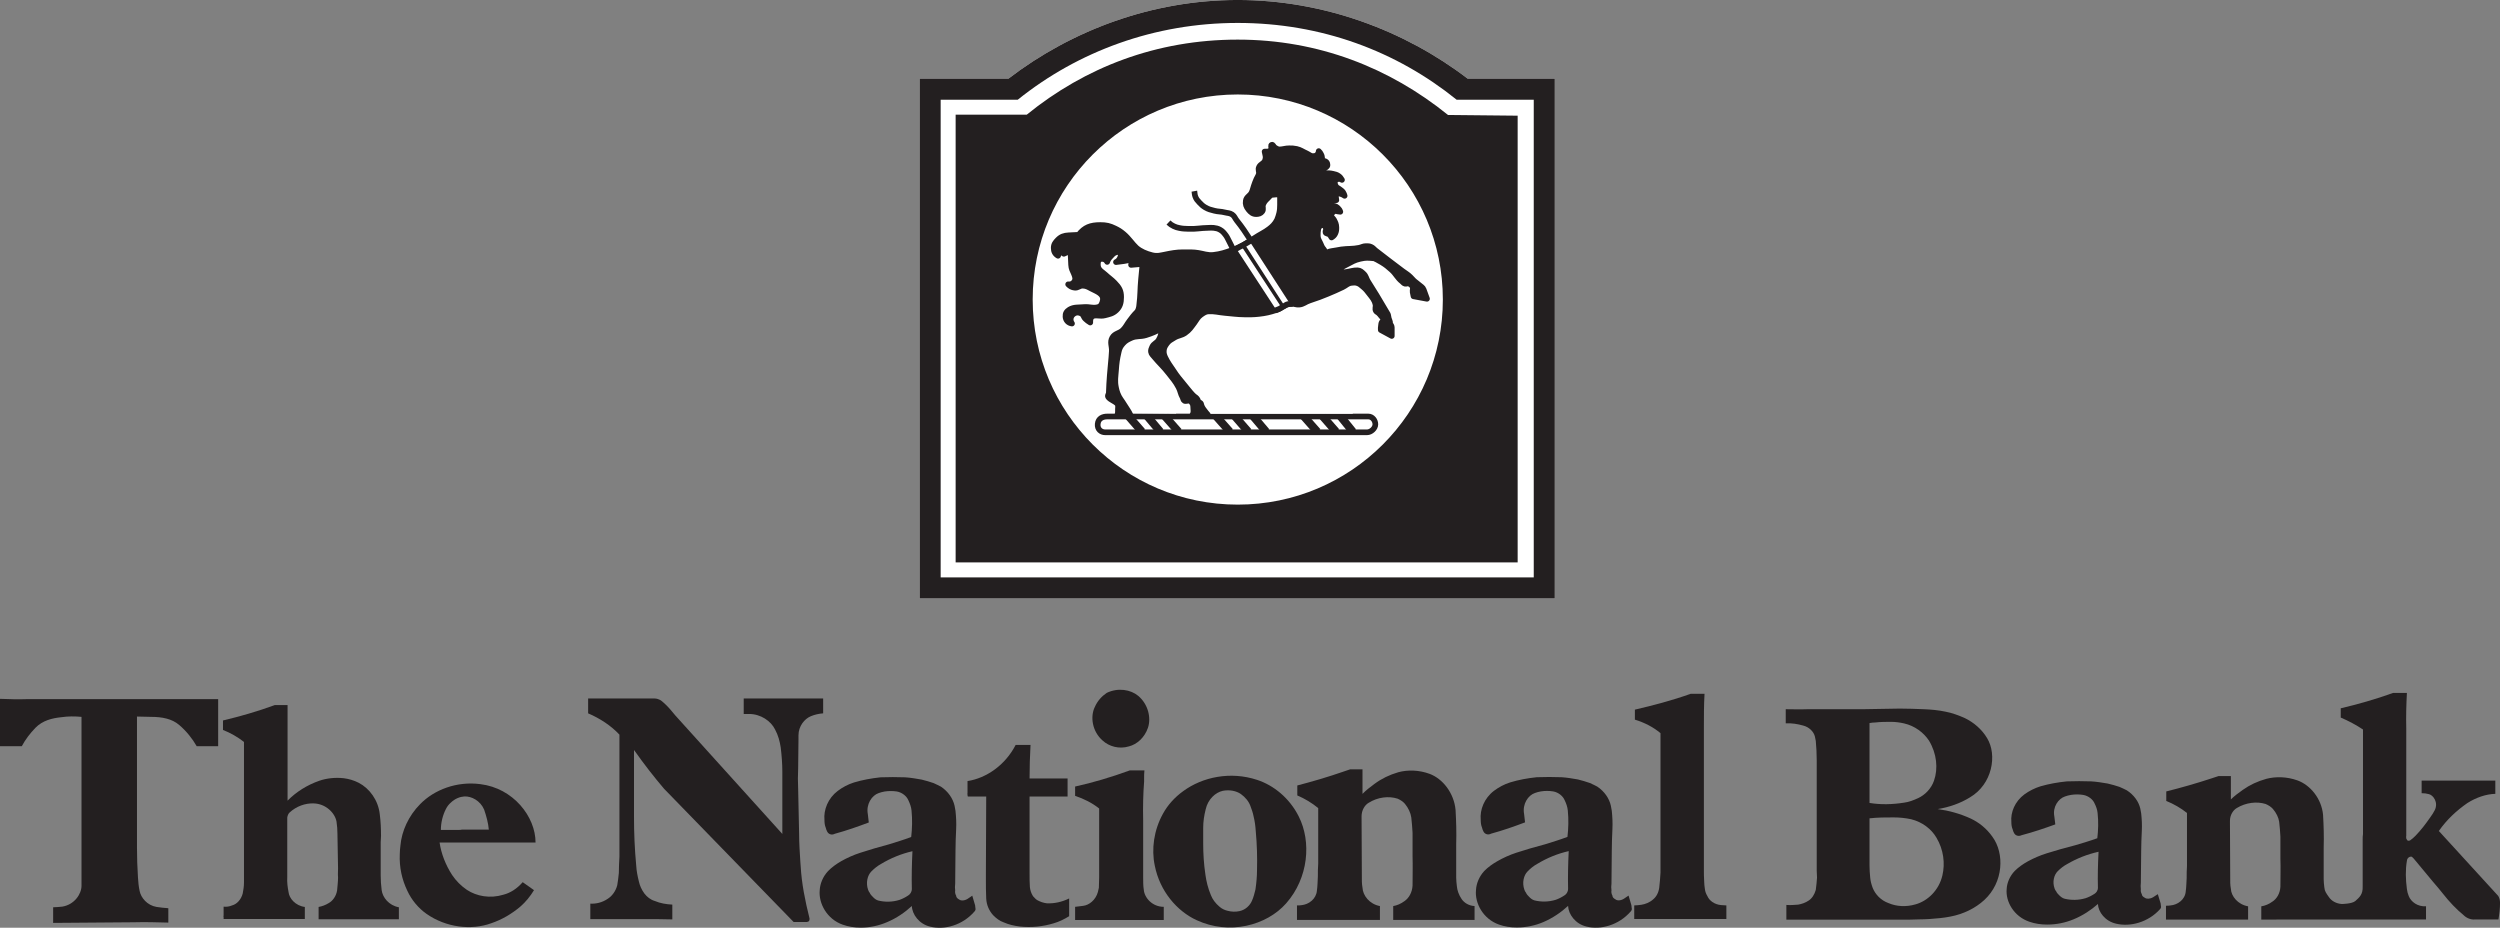
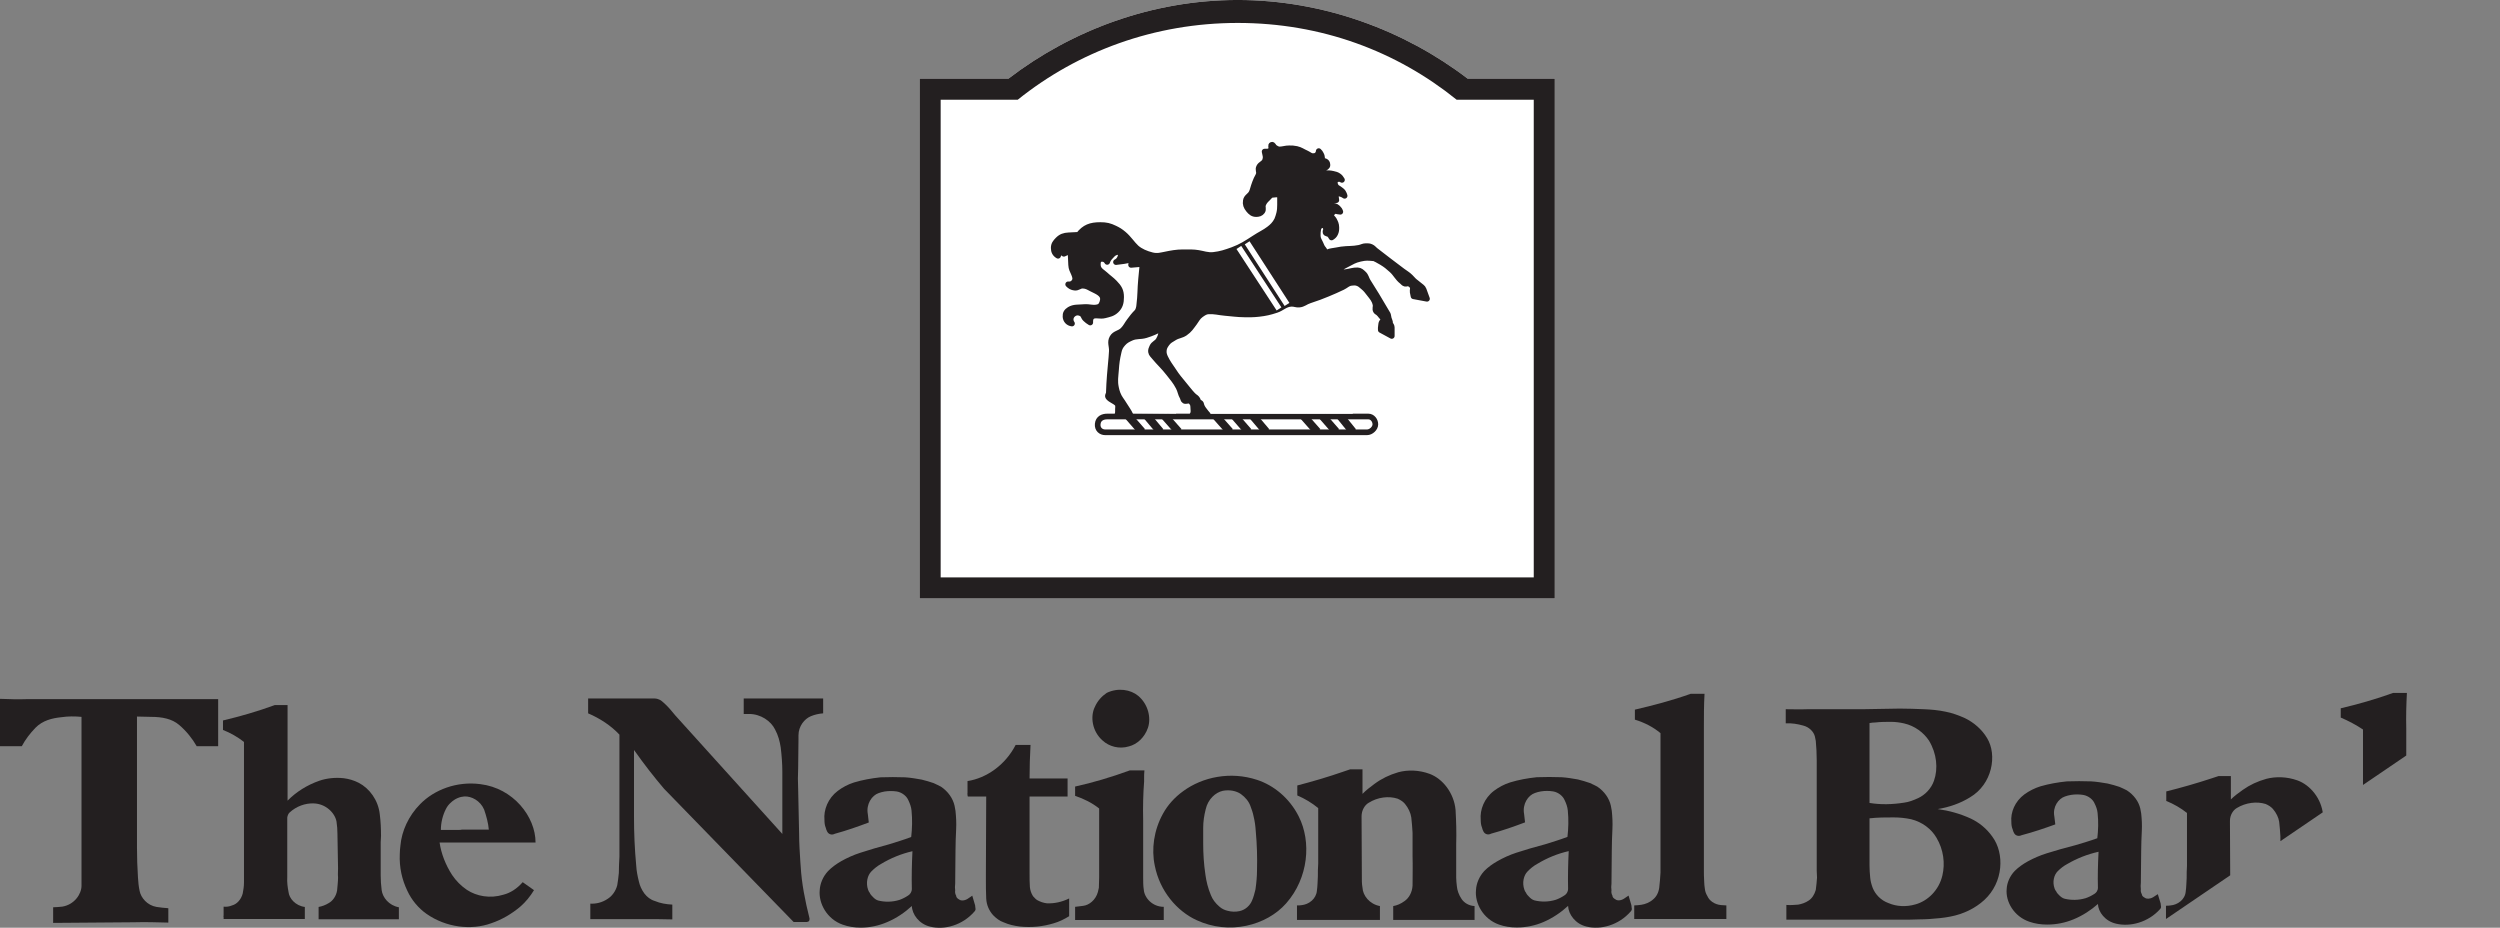
<svg xmlns="http://www.w3.org/2000/svg" width="480.67pt" height="178.38pt" viewBox="0 0 480.67 178.38" version="1.1">
  <rect x="0" y="0" width="480.67" height="178.38" fill="#808080" stroke="none" />
  <defs>
    <clipPath id="clip1">
      <path d="M 76 150 L 103 150 L 103 178.379 L 76 178.379 Z M 76 150 " />
    </clipPath>
    <clipPath id="clip2">
      <path d="M 157 149 L 188 149 L 188 178.379 L 157 178.379 Z M 157 149 " />
    </clipPath>
    <clipPath id="clip3">
      <path d="M 185 143 L 206 143 L 206 178.379 L 185 178.379 Z M 185 143 " />
    </clipPath>
    <clipPath id="clip4">
      <path d="M 221 149 L 252 149 L 252 178.379 L 221 178.379 Z M 221 149 " />
    </clipPath>
    <clipPath id="clip5">
      <path d="M 283 149 L 314 149 L 314 178.379 L 283 178.379 Z M 283 149 " />
    </clipPath>
    <clipPath id="clip6">
-       <path d="M 416 133 L 480.672 133 L 480.672 177 L 416 177 Z M 416 133 " />
+       <path d="M 416 133 L 480.672 133 L 416 177 Z M 416 133 " />
    </clipPath>
  </defs>
  <g id="surface1">
    <path style=" stroke:none;fill-rule:evenodd;fill:rgb(13.699%,12.199%,12.5%);fill-opacity:1;" d="M 15.672 163.379 L 15.672 170.289 C 15.672 171.922 14.281 173.93 12 174.312 C 11.363 174.371 10.793 174.438 10.219 174.438 L 10.219 177.445 L 25.637 177.324 C 27.926 177.258 30.145 177.324 32.363 177.387 L 32.363 174.621 C 31.605 174.562 30.84 174.496 30.082 174.371 C 28.301 174.059 27.098 172.613 26.844 171.297 C 26.652 170.414 26.586 169.598 26.527 168.723 C 26.402 166.773 26.336 164.824 26.336 162.938 L 26.336 137.77 C 27.293 137.77 28.176 137.832 29.066 137.832 C 31.16 137.832 33.062 138.191 34.457 139.391 C 35.852 140.586 36.996 142.027 37.82 143.473 L 41.945 143.473 L 41.945 134.422 L 5.207 134.422 C 3.43 134.492 1.715 134.422 0 134.363 L 0 143.473 L 4.191 143.473 C 4.891 142.152 5.773 141.023 6.793 139.953 C 8.188 138.512 10.031 138.078 11.805 137.895 C 13.074 137.707 14.406 137.707 15.672 137.832 L 15.672 163.379 " />
    <path style=" stroke:none;fill-rule:evenodd;fill:rgb(13.699%,12.199%,12.5%);fill-opacity:1;" d="M 42.992 175.973 C 42.992 176.094 42.93 176.211 42.992 176.328 L 42.992 176.688 L 58.609 176.688 L 58.609 174.379 C 56.797 174.141 55.594 172.727 55.473 171.488 C 55.289 170.543 55.172 169.59 55.23 168.648 L 55.23 157.191 C 55.289 156.832 55.41 156.477 55.656 156.242 C 56.98 155.004 58.727 154.41 60.297 154.469 C 62.645 154.527 64.395 156.305 64.699 157.953 C 64.816 158.723 64.879 159.551 64.879 160.32 L 64.996 166.996 C 64.996 167.582 64.938 168.113 64.996 168.648 C 64.996 169.535 64.879 170.363 64.816 171.191 C 64.633 172.312 63.973 173.199 63.246 173.609 C 62.582 174.027 61.922 174.258 61.258 174.379 L 61.258 176.742 L 76.691 176.742 L 76.691 174.441 C 74.762 174.082 73.559 172.551 73.379 171.133 C 73.258 170.191 73.195 169.242 73.195 168.297 L 73.195 161.914 C 73.195 161.559 73.258 161.145 73.258 160.73 C 73.258 159.316 73.195 157.953 73.016 156.535 C 72.715 153.824 71.027 151.574 68.977 150.512 C 68.07 150.039 67.051 149.746 66.078 149.625 C 64.457 149.453 62.824 149.625 61.441 150.098 C 59.027 150.93 56.918 152.285 55.289 153.938 L 55.289 135.566 L 52.824 135.566 C 49.445 136.805 46.125 137.75 42.875 138.52 L 42.875 140.348 C 44.375 140.938 45.703 141.711 46.91 142.652 L 46.91 169.656 C 46.91 170.422 46.793 171.133 46.668 171.781 C 46.367 172.965 45.523 173.852 44.617 174.082 C 44.078 174.32 43.477 174.379 42.992 174.32 L 42.992 175.973 " />
    <g clip-path="url(#clip1)" clip-rule="nonzero">
      <path style=" stroke:none;fill-rule:evenodd;fill:rgb(13.699%,12.199%,12.5%);fill-opacity:1;" d="M 76.988 162.574 C 76.926 163.109 76.867 163.703 76.867 164.176 C 76.746 166.773 77.293 169.137 78.316 171.266 C 79.16 173.098 80.484 174.633 81.988 175.695 C 85.789 178.355 90.613 178.887 94.406 177.527 C 96.523 176.82 98.391 175.695 100.016 174.336 C 101.105 173.391 101.949 172.328 102.672 171.148 L 100.5 169.613 C 99.414 170.852 98.152 171.68 96.758 172.031 C 94.23 172.801 91.637 172.328 89.77 171.09 C 88.621 170.316 87.656 169.32 86.938 168.25 C 85.672 166.301 84.824 164.117 84.52 161.988 L 102.969 161.988 C 102.969 157.027 98.691 151.535 92.359 150.766 C 87.844 150.168 83.496 151.828 80.785 154.605 C 78.551 156.852 77.23 159.805 76.988 162.574 M 88.801 159.508 C 88.621 159.566 88.445 159.566 88.258 159.566 L 84.766 159.566 C 84.766 158.148 85.129 156.734 85.73 155.551 C 85.973 155.074 86.27 154.66 86.695 154.305 C 87.48 153.543 88.445 153.188 89.285 153.129 C 90.672 153.066 92.359 153.957 93.086 155.668 C 93.508 156.906 93.871 158.211 93.984 159.508 L 88.801 159.508 " />
    </g>
    <path style=" stroke:none;fill-rule:evenodd;fill:rgb(13.699%,12.199%,12.5%);fill-opacity:1;" d="M 349.297 165.422 L 349.297 167.375 C 349.297 167.848 349.355 168.262 349.355 168.738 C 349.297 169.5 349.23 170.328 349.117 171.102 C 348.867 171.984 348.395 172.746 347.73 173.16 C 347.129 173.574 346.406 173.812 345.746 173.93 C 345.023 173.992 344.238 174.051 343.461 173.992 L 343.461 176.824 L 365.402 176.824 C 366.668 176.824 367.871 176.824 369.066 176.766 C 370.395 176.766 371.715 176.652 372.98 176.527 C 373.637 176.469 374.297 176.355 374.965 176.234 C 377.484 175.762 379.77 174.641 381.512 173.047 C 385.238 169.617 385.422 164.062 383.074 160.875 C 381.992 159.34 380.551 158.16 378.93 157.391 C 376.883 156.445 374.719 155.855 372.559 155.559 C 374.777 155.199 376.945 154.438 378.746 153.316 C 383.074 150.777 384.039 145.16 382.051 141.91 C 381.027 140.195 379.473 138.895 377.785 138.07 C 376.59 137.539 375.32 137.066 374.059 136.832 C 372.676 136.535 371.297 136.418 369.914 136.359 C 368.285 136.297 366.727 136.238 365.227 136.238 L 358.129 136.359 L 347.484 136.359 C 346.047 136.418 344.664 136.359 343.34 136.359 L 343.34 139.074 C 344.484 139.016 345.566 139.191 346.648 139.488 C 347.855 139.781 348.691 140.668 348.934 141.559 C 348.992 141.848 349.051 142.148 349.117 142.441 C 349.23 143.684 349.297 144.922 349.297 146.164 Z M 359.449 139.02 C 359.812 138.965 360.172 138.906 360.594 138.906 C 361.613 138.789 362.582 138.789 363.602 138.789 C 364.441 138.789 365.285 138.906 366.066 139.082 C 368.168 139.555 369.855 140.855 370.879 142.391 C 372.375 144.875 372.676 147.77 371.836 150.129 C 371.297 151.668 370.09 152.848 368.828 153.438 C 367.93 153.855 367.023 154.207 366.125 154.32 C 363.844 154.684 361.559 154.734 359.449 154.379 Z M 359.449 157.34 C 361.02 157.16 362.582 157.16 364.078 157.16 C 365.227 157.16 366.363 157.281 367.445 157.512 C 369.609 158.043 371.355 159.406 372.316 161.059 C 373.695 163.363 374.004 166.023 373.457 168.328 C 372.797 171.164 370.633 173.234 368.285 173.883 C 366.484 174.41 364.625 174.293 363.121 173.645 C 361.613 173.113 360.539 171.934 360.051 170.691 C 359.812 170.043 359.629 169.387 359.574 168.68 C 359.508 167.973 359.449 167.203 359.449 166.441 L 359.449 157.34 " />
    <path style=" stroke:none;fill-rule:evenodd;fill:rgb(13.699%,12.199%,12.5%);fill-opacity:1;" d="M 386.719 158.035 C 386.719 158.566 386.785 159.039 386.965 159.449 C 387.023 159.75 387.148 159.988 387.266 160.219 C 387.449 160.516 387.688 160.637 387.93 160.688 C 388.172 160.75 388.469 160.688 388.715 160.574 C 390.941 159.988 393.051 159.273 395.168 158.504 C 395.105 157.973 395.039 157.496 394.984 156.973 C 394.621 155.141 395.77 153.547 397.035 153.133 C 397.391 153.012 397.758 152.895 398.176 152.836 C 398.965 152.711 399.742 152.711 400.527 152.836 C 401.551 153.012 402.398 153.719 402.699 154.434 C 403 155.02 403.246 155.672 403.301 156.32 C 403.484 157.973 403.426 159.629 403.246 161.164 C 401.793 161.695 400.348 162.109 398.965 162.523 C 397.094 162.996 395.219 163.527 393.539 164.059 C 392.211 164.473 391.004 165.004 389.918 165.594 C 388.953 166.129 388.113 166.719 387.387 167.434 C 386.422 168.434 385.879 169.73 385.82 170.91 C 385.578 173.336 387.207 176.23 390.223 177.234 C 391.242 177.594 392.449 177.766 393.594 177.766 C 395.402 177.766 397.094 177.41 398.66 176.766 C 400.41 176.051 402.039 174.984 403.363 173.809 C 403.426 175.348 404.746 177.117 406.859 177.594 C 409.57 178.242 413.008 177.348 415.297 174.812 C 415.48 174.633 415.539 174.402 415.48 174.219 C 415.48 174.043 415.418 173.871 415.418 173.688 L 414.879 171.918 L 413.973 172.508 C 413.371 172.863 412.707 172.863 412.406 172.625 C 412.047 172.449 411.801 172.211 411.801 171.918 C 411.617 171.621 411.566 171.266 411.617 170.973 C 411.566 170.562 411.566 170.148 411.617 169.73 L 411.68 163.707 C 411.68 162.402 411.746 161.102 411.801 159.75 C 411.863 158.625 411.801 157.496 411.68 156.379 C 411.617 156.086 411.566 155.789 411.504 155.434 C 411.199 154.137 410.297 152.836 408.91 151.949 C 408.488 151.711 408.004 151.535 407.523 151.297 C 406.797 151.059 406.016 150.824 405.234 150.648 C 404.203 150.473 403.125 150.297 402.098 150.234 C 400.527 150.176 398.965 150.176 397.391 150.234 C 395.648 150.41 393.957 150.711 392.328 151.18 C 391.188 151.535 390.16 152.066 389.258 152.711 C 387.387 154.078 386.547 156.203 386.719 158.035 M 396.973 172.801 C 396.551 172.688 396.25 172.449 395.945 172.156 C 395.707 171.918 395.465 171.68 395.344 171.387 C 395.219 171.266 395.105 171.031 395.039 170.852 C 394.559 169.559 394.926 168.195 395.648 167.488 C 396.188 166.957 396.789 166.48 397.453 166.129 C 399.387 165.004 401.375 164.238 403.484 163.766 C 403.363 166.129 403.301 168.434 403.363 170.68 C 403.363 171.266 403 171.68 402.699 171.855 C 402.156 172.211 401.551 172.508 401.012 172.688 C 399.625 173.102 398.238 173.102 396.973 172.801 " />
    <path style=" stroke:none;fill-rule:evenodd;fill:rgb(13.699%,12.199%,12.5%);fill-opacity:1;" d="M 119.098 164.684 C 119.039 165.797 118.984 166.855 118.984 167.844 C 118.918 168.648 118.797 169.461 118.676 170.203 C 118.371 171.383 117.645 172.312 116.848 172.809 C 115.758 173.555 114.535 173.805 113.5 173.738 L 113.5 176.719 L 124.094 176.719 C 125.855 176.719 127.562 176.719 129.266 176.773 L 129.266 173.926 C 128.109 173.867 126.953 173.68 125.922 173.238 C 125.066 172.996 124.398 172.438 123.91 171.816 C 123.363 171.074 123 170.27 122.816 169.398 C 122.574 168.41 122.387 167.477 122.324 166.422 C 122.023 163.199 121.898 160.16 121.898 157.121 L 121.898 144.219 L 121.961 144.281 C 123.848 146.949 125.734 149.371 127.684 151.66 L 152.586 177.266 L 155.16 177.266 C 155.402 177.211 155.527 177.148 155.586 177.027 C 155.648 176.84 155.648 176.719 155.648 176.59 C 154.789 173.18 154.129 169.832 153.945 166.547 L 153.879 165.676 C 153.766 163.879 153.645 162.082 153.645 160.34 L 153.461 151.727 C 153.395 150.363 153.395 148.996 153.461 147.695 L 153.523 142.172 L 153.523 141.367 C 153.523 139.633 154.676 138.207 155.895 137.707 C 156.621 137.398 157.48 137.211 158.266 137.152 L 158.266 134.297 L 142.992 134.297 L 142.992 137.273 L 144.023 137.273 C 146.277 137.273 148.223 138.637 149.016 140.25 C 149.625 141.367 149.93 142.547 150.109 143.723 C 150.293 145.277 150.418 146.828 150.418 148.379 L 150.418 160.34 L 129.812 137.523 C 129.203 136.781 128.598 136.039 127.93 135.414 C 127.625 135.109 127.379 134.918 127.074 134.672 C 126.648 134.422 126.227 134.297 125.855 134.297 L 113.078 134.297 L 113.078 137.152 C 115.387 138.145 117.461 139.508 119.098 141.246 L 119.098 164.684 " />
    <g clip-path="url(#clip2)" clip-rule="nonzero">
      <path style=" stroke:none;fill-rule:evenodd;fill:rgb(13.699%,12.199%,12.5%);fill-opacity:1;" d="M 158.516 157.641 C 158.516 158.203 158.574 158.695 158.758 159.125 C 158.82 159.434 158.941 159.688 159.066 159.934 C 159.242 160.246 159.492 160.367 159.734 160.43 C 159.977 160.496 160.281 160.43 160.523 160.305 C 162.777 159.688 164.902 158.941 167.039 158.137 C 166.977 157.578 166.914 157.078 166.855 156.523 C 166.492 154.605 167.645 152.926 168.922 152.492 C 169.285 152.371 169.66 152.246 170.082 152.18 C 170.871 152.062 171.664 152.062 172.453 152.18 C 173.488 152.371 174.34 153.113 174.645 153.855 C 174.949 154.48 175.195 155.164 175.258 155.844 C 175.434 157.578 175.379 159.316 175.195 160.926 C 173.727 161.484 172.27 161.918 170.871 162.352 C 168.984 162.848 167.098 163.41 165.395 163.965 C 164.051 164.398 162.836 164.957 161.742 165.574 C 160.766 166.137 159.914 166.754 159.188 167.504 C 158.211 168.555 157.664 169.922 157.605 171.16 C 157.363 173.699 159.004 176.738 162.043 177.789 C 163.078 178.164 164.297 178.352 165.453 178.352 C 167.277 178.352 168.984 177.977 170.566 177.293 C 172.332 176.555 173.977 175.438 175.316 174.195 C 175.379 175.812 176.711 177.668 178.844 178.164 C 181.582 178.844 185.055 177.914 187.363 175.25 C 187.547 175.062 187.609 174.82 187.547 174.629 C 187.547 174.449 187.484 174.258 187.484 174.074 L 186.938 172.211 L 186.023 172.832 C 185.418 173.203 184.75 173.203 184.445 172.961 C 184.078 172.773 183.836 172.523 183.836 172.211 C 183.652 171.902 183.59 171.527 183.652 171.219 C 183.59 170.785 183.59 170.355 183.652 169.922 L 183.711 163.594 C 183.711 162.234 183.773 160.867 183.836 159.434 C 183.895 158.262 183.836 157.078 183.711 155.906 C 183.652 155.594 183.59 155.285 183.531 154.914 C 183.227 153.547 182.309 152.18 180.914 151.25 C 180.484 151.004 180 150.816 179.516 150.57 C 178.781 150.32 177.992 150.074 177.203 149.891 C 176.168 149.703 175.066 149.52 174.035 149.453 C 172.453 149.395 170.871 149.395 169.285 149.453 C 167.523 149.645 165.816 149.953 164.176 150.449 C 163.02 150.816 161.984 151.379 161.074 152.062 C 159.188 153.488 158.332 155.719 158.516 157.641 M 168.863 173.145 C 168.438 173.02 168.129 172.773 167.832 172.457 C 167.582 172.211 167.344 171.965 167.219 171.656 C 167.098 171.527 166.977 171.281 166.914 171.098 C 166.43 169.734 166.789 168.305 167.523 167.562 C 168.07 167.008 168.676 166.512 169.348 166.137 C 171.297 164.957 173.305 164.156 175.434 163.66 C 175.316 166.137 175.258 168.555 175.316 170.91 C 175.316 171.527 174.949 171.965 174.645 172.152 C 174.098 172.523 173.488 172.832 172.941 173.02 C 171.543 173.457 170.141 173.457 168.863 173.145 " />
    </g>
    <g clip-path="url(#clip3)" clip-rule="nonzero">
      <path style=" stroke:none;fill-rule:evenodd;fill:rgb(13.699%,12.199%,12.5%);fill-opacity:1;" d="M 186.023 152.473 C 186.023 152.598 185.961 152.656 186.023 152.781 C 186.023 152.902 186.023 153.027 186.086 153.152 L 189.617 153.152 L 189.555 168.285 L 189.555 168.965 C 189.555 170.27 189.555 171.508 189.617 172.746 C 189.676 174.047 190.219 175.164 190.957 175.969 C 191.562 176.59 192.234 177.086 192.965 177.332 C 193.938 177.77 195.031 178.016 196.062 178.137 C 198.32 178.387 200.574 178.137 202.582 177.523 C 203.676 177.211 204.648 176.719 205.562 176.156 L 205.562 172.746 C 204.16 173.43 202.707 173.738 201.297 173.68 C 200.633 173.609 199.965 173.371 199.41 173.055 C 199.109 172.875 198.867 172.562 198.621 172.312 C 198.258 171.758 198.074 171.137 198.016 170.578 C 197.953 169.707 197.953 168.844 197.953 168.035 L 197.953 153.152 L 205.262 153.152 L 205.262 149.68 L 197.953 149.68 C 197.953 147.512 198.016 145.398 198.137 143.23 L 195.273 143.23 C 193.266 147.137 189.617 149.617 186.023 150.176 L 186.023 152.473 " />
    </g>
    <g clip-path="url(#clip4)" clip-rule="nonzero">
      <path style=" stroke:none;fill-rule:evenodd;fill:rgb(13.699%,12.199%,12.5%);fill-opacity:1;" d="M 223.605 156.445 C 221.844 159.613 221.352 163.27 222.027 166.434 C 222.992 171.332 226.285 175.176 230.055 176.91 C 236.328 179.832 243.508 177.965 247.285 173.688 C 251.602 168.785 252.156 161.844 249.719 157.004 C 247.957 153.473 244.91 150.988 241.684 149.938 C 236.57 148.262 231.215 149.383 227.5 152.105 C 225.859 153.285 224.52 154.773 223.605 156.445 M 231.336 159.176 C 231.336 157.938 231.52 156.762 231.82 155.582 C 232.254 153.66 233.707 152.355 235.109 152.047 C 236.391 151.801 237.672 152.047 238.582 152.668 C 239.434 153.285 240.102 154.09 240.41 154.957 C 240.645 155.582 240.895 156.266 241.02 156.941 C 241.258 157.871 241.383 158.863 241.441 159.801 C 241.684 162.398 241.746 164.883 241.684 167.301 C 241.684 168.539 241.562 169.781 241.383 171.023 C 241.199 171.766 241.02 172.508 240.707 173.191 C 240.344 174.055 239.492 174.926 238.336 175.176 C 237.547 175.359 236.695 175.301 236.02 175.113 C 235.48 174.984 234.926 174.746 234.441 174.305 C 233.707 173.688 233.102 172.883 232.801 172.074 C 232.254 170.77 231.941 169.469 231.762 168.164 C 231.457 166.121 231.336 164.141 231.336 162.152 L 231.336 159.176 " />
    </g>
    <path style=" stroke:none;fill-rule:evenodd;fill:rgb(13.699%,12.199%,12.5%);fill-opacity:1;" d="M 253.449 166.023 C 253.383 166.895 253.383 167.699 253.383 168.504 C 253.328 169.434 253.328 170.363 253.199 171.234 C 253.141 172.043 252.715 172.723 252.23 173.156 C 251.625 173.711 250.887 173.961 250.285 174.027 C 249.977 174.086 249.68 174.086 249.367 174.086 L 249.367 176.875 L 265.316 176.875 L 265.316 174.207 C 263.305 173.84 262.031 172.168 261.965 170.68 C 261.906 170.305 261.844 169.871 261.844 169.5 L 261.785 156.969 C 261.785 155.793 262.391 154.797 263.125 154.367 C 264.891 153.25 267.02 153.008 268.723 153.562 C 269.277 153.812 269.762 154.121 270.125 154.551 C 270.793 155.367 271.215 156.289 271.344 157.16 C 271.465 158.148 271.527 159.141 271.59 160.133 L 271.59 164.598 C 271.648 166.52 271.59 168.383 271.59 170.246 C 271.527 171.602 270.855 172.723 270.004 173.277 C 269.332 173.773 268.602 174.086 267.871 174.207 L 267.871 176.875 L 283.512 176.875 L 283.512 174.207 C 282.418 174.148 281.512 173.59 281.016 172.848 C 280.473 172.043 280.172 171.172 280.105 170.363 C 280.051 169.809 279.98 169.312 279.98 168.754 L 279.98 162.305 C 280.051 160.074 279.98 157.902 279.859 155.73 C 279.559 152.445 277.367 149.715 274.875 148.789 C 272.863 148.043 270.672 147.977 268.848 148.477 C 267.145 148.969 265.621 149.715 264.277 150.711 C 263.434 151.328 262.637 151.949 261.965 152.633 L 261.965 147.918 L 259.594 147.918 L 258.312 148.352 C 255.273 149.41 252.289 150.273 249.43 151.02 L 249.43 152.938 C 250.887 153.562 252.23 154.367 253.449 155.367 L 253.449 166.023 " />
    <g clip-path="url(#clip5)" clip-rule="nonzero">
      <path style=" stroke:none;fill-rule:evenodd;fill:rgb(13.699%,12.199%,12.5%);fill-opacity:1;" d="M 284.695 157.617 C 284.695 158.176 284.758 158.672 284.938 159.105 C 285 159.414 285.121 159.668 285.246 159.918 C 285.426 160.227 285.672 160.348 285.914 160.41 C 286.156 160.473 286.461 160.41 286.703 160.281 C 288.961 159.668 291.082 158.922 293.219 158.113 C 293.156 157.559 293.094 157.062 293.035 156.508 C 292.672 154.582 293.824 152.902 295.105 152.473 C 295.469 152.348 295.832 152.223 296.258 152.164 C 297.055 152.035 297.84 152.035 298.633 152.164 C 299.668 152.348 300.52 153.094 300.824 153.836 C 301.129 154.457 301.371 155.141 301.438 155.824 C 301.613 157.559 301.559 159.293 301.371 160.906 C 299.906 161.465 298.449 161.898 297.055 162.336 C 295.164 162.828 293.277 163.387 291.574 163.941 C 290.234 164.379 289.016 164.938 287.926 165.562 C 286.945 166.117 286.098 166.73 285.363 167.477 C 284.391 168.535 283.844 169.895 283.785 171.141 C 283.535 173.68 285.184 176.719 288.227 177.773 C 289.258 178.145 290.477 178.324 291.633 178.324 C 293.461 178.324 295.164 177.957 296.75 177.281 C 298.512 176.527 300.152 175.414 301.492 174.172 C 301.559 175.789 302.895 177.648 305.023 178.145 C 307.762 178.824 311.234 177.895 313.547 175.23 C 313.727 175.043 313.789 174.797 313.727 174.609 C 313.727 174.426 313.664 174.238 313.664 174.051 L 313.121 172.191 L 312.203 172.812 C 311.598 173.184 310.926 173.184 310.629 172.934 C 310.258 172.746 310.016 172.504 310.016 172.191 C 309.836 171.883 309.773 171.508 309.836 171.199 C 309.773 170.766 309.773 170.328 309.836 169.895 L 309.895 163.574 C 309.895 162.207 309.953 160.848 310.016 159.414 C 310.074 158.242 310.016 157.062 309.895 155.887 C 309.836 155.57 309.773 155.262 309.711 154.895 C 309.41 153.527 308.492 152.164 307.098 151.234 C 306.668 150.984 306.184 150.797 305.691 150.551 C 304.965 150.301 304.172 150.051 303.379 149.863 C 302.348 149.68 301.25 149.496 300.219 149.434 C 298.633 149.375 297.055 149.375 295.469 149.434 C 293.703 149.617 292 149.93 290.355 150.43 C 289.199 150.797 288.164 151.359 287.258 152.035 C 285.363 153.469 284.512 155.695 284.695 157.617 M 295.047 173.121 C 294.613 173 294.309 172.746 294.008 172.438 C 293.766 172.191 293.523 171.949 293.398 171.637 C 293.277 171.508 293.156 171.258 293.094 171.078 C 292.605 169.715 292.969 168.285 293.703 167.547 C 294.25 166.98 294.863 166.484 295.531 166.117 C 297.477 164.938 299.484 164.129 301.613 163.641 C 301.492 166.117 301.438 168.535 301.492 170.891 C 301.492 171.508 301.129 171.949 300.824 172.133 C 300.273 172.504 299.668 172.812 299.121 173 C 297.723 173.43 296.324 173.43 295.047 173.121 " />
    </g>
    <path style=" stroke:none;fill-rule:evenodd;fill:rgb(13.699%,12.199%,12.5%);fill-opacity:1;" d="M 319.262 164.961 L 319.262 167.754 C 319.199 168.746 319.137 169.742 319.016 170.668 C 318.898 171.602 318.477 172.406 317.863 172.906 C 317.191 173.52 316.344 173.836 315.609 173.953 C 315.121 174.016 314.699 174.082 314.211 174.082 L 314.211 176.688 L 331.926 176.688 L 331.926 174.082 L 330.887 174.016 C 329.613 173.895 328.637 173.152 328.273 172.281 C 327.965 171.785 327.844 171.352 327.785 170.855 C 327.727 170.422 327.66 169.922 327.66 169.492 C 327.602 168.684 327.602 167.879 327.602 167.133 L 327.602 139.973 C 327.602 137.742 327.602 135.57 327.727 133.402 L 325.047 133.402 C 321.395 134.703 317.805 135.633 314.336 136.441 L 314.336 138.363 C 316.16 138.922 317.863 139.785 319.262 140.965 L 319.262 164.961 " />
    <path style=" stroke:none;fill-rule:evenodd;fill:rgb(13.699%,12.199%,12.5%);fill-opacity:1;" d="M 219.977 150.234 L 219.977 149.551 C 219.977 149.121 219.977 148.621 220.039 148.121 L 217.238 148.121 C 213.648 149.426 210.121 150.477 206.711 151.227 L 206.711 153.02 C 208.414 153.582 209.996 154.387 211.332 155.445 L 211.332 168.711 C 211.332 169.395 211.277 170.012 211.277 170.691 C 211.211 171.004 211.152 171.254 211.09 171.504 C 210.664 173.051 209.387 174.043 208.234 174.168 C 207.746 174.227 207.195 174.297 206.711 174.355 L 206.711 176.891 L 223.754 176.891 L 223.754 174.355 C 221.562 174.355 220.039 172.621 219.914 171.074 C 219.793 170.328 219.793 169.512 219.793 168.711 L 219.793 157.676 C 219.734 155.129 219.793 152.652 219.977 150.234 M 212.789 133.219 C 211.828 133.867 210.996 134.777 210.488 135.953 C 209.594 137.777 209.977 140.641 212.02 142.402 C 213.234 143.504 215.152 144.09 217.066 143.504 C 218.605 143.113 220.074 141.812 220.715 139.93 C 221.352 138.035 220.777 135.434 218.859 133.801 C 217.387 132.57 214.957 132.176 212.789 133.219 " />
    <g clip-path="url(#clip6)" clip-rule="nonzero">
      <path style=" stroke:none;fill-rule:evenodd;fill:rgb(13.699%,12.199%,12.5%);fill-opacity:1;" d="M 466.445 176.789 L 466.445 174.246 C 464.82 174.363 463.551 173.363 463.129 172.297 C 462.945 171.828 462.824 171.41 462.77 170.934 C 462.527 169.105 462.469 167.273 462.77 165.504 C 462.824 164.852 463.426 164.617 463.73 164.734 C 463.852 164.852 463.973 164.973 464.094 165.09 L 467.773 169.52 C 468.434 170.289 469.098 171.059 469.699 171.828 C 470.906 173.363 472.234 174.781 473.676 175.961 C 474.281 176.559 475.125 176.848 475.789 176.789 L 480.371 176.789 C 480.555 175.727 480.676 174.656 480.676 173.598 C 480.676 173.066 480.555 172.598 480.309 172.238 L 468.914 159.773 C 470.426 157.582 472.355 155.82 474.402 154.398 C 476.094 153.332 477.957 152.684 479.77 152.629 L 479.77 150.082 L 465.602 150.082 L 465.602 152.504 C 466.082 152.504 466.566 152.566 466.988 152.684 C 467.832 152.859 468.855 154.277 468.133 155.754 C 467.895 156.23 467.59 156.707 467.285 157.113 C 466.387 158.41 465.48 159.598 464.457 160.656 C 464.094 161.012 463.789 161.312 463.426 161.551 C 463.008 161.781 462.77 161.551 462.77 161.426 C 462.711 161.312 462.648 161.312 462.648 161.191 C 462.648 161.012 462.59 160.895 462.648 160.723 L 462.648 140.086 C 462.59 137.781 462.648 135.477 462.77 133.23 L 460.113 133.23 C 456.68 134.469 453.301 135.414 450.047 136.184 L 450.047 137.961 C 451.555 138.609 453.004 139.375 454.328 140.262 L 454.328 160.367 C 454.266 160.723 454.266 161.074 454.266 161.426 L 454.266 170.406 C 454.328 171.949 453.672 172.508 452.871 173.223 C 452.223 173.801 450.266 173.809 450.266 173.809 C 449.184 173.746 448.281 173.219 447.793 172.508 C 447.254 171.738 446.953 171.367 446.895 170.598 C 446.836 170.066 446.77 169.59 446.77 169.059 L 446.77 162.918 C 446.836 160.793 446.77 158.723 446.648 156.652 C 446.348 153.523 444.184 150.926 441.707 150.039 C 439.719 149.328 437.547 149.27 435.738 149.746 C 434.051 150.215 432.543 150.926 431.219 151.867 C 430.375 152.461 429.594 153.051 428.926 153.699 L 428.926 149.207 L 426.574 149.207 L 425.305 149.625 C 422.297 150.621 419.34 151.457 416.504 152.168 L 416.504 153.996 C 417.953 154.582 419.285 155.355 420.488 156.305 L 420.488 166.469 C 420.426 167.289 420.426 168.059 420.426 168.828 C 420.367 169.715 420.367 170.598 420.242 171.422 C 420.184 172.195 419.762 172.844 419.285 173.258 C 418.676 173.789 417.953 174.027 417.348 174.082 C 417.051 174.141 416.746 174.141 416.449 174.141 L 416.449 176.805 L 432.238 176.805 L 432.238 174.258 C 430.254 173.902 428.988 172.312 428.926 170.891 C 428.867 170.535 428.805 170.125 428.805 169.773 L 428.746 157.836 C 428.746 156.715 429.344 155.77 430.07 155.355 C 431.82 154.293 433.93 154.055 435.613 154.582 C 436.16 154.82 436.641 155.117 437.004 155.527 C 437.668 156.305 438.094 157.188 438.211 158.012 C 438.328 158.957 438.391 159.898 438.449 160.852 L 438.449 165.105 C 438.512 166.934 438.449 168.711 438.449 170.477 C 438.391 171.781 437.727 172.844 436.883 173.371 C 436.223 173.852 435.496 174.141 434.773 174.258 L 434.773 176.805 L 466.445 176.789 " />
    </g>
    <path style=" stroke:none;fill-rule:evenodd;fill:rgb(100%,100%,100%);fill-opacity:1;" d="M 193.902 15.117 C 206.031 5.824 221.504 -0.004 237.965 -0.004 C 254.414 -0.004 270.051 5.836 282.176 15.117 L 298.938 15.117 L 298.938 115.062 L 176.809 115.062 L 176.809 15.117 L 193.902 15.117 " />
    <path style="fill:none;stroke-width:10.91;stroke-linecap:butt;stroke-linejoin:miter;stroke:rgb(13.699%,12.199%,12.5%);stroke-opacity:1;stroke-miterlimit:2.613;" d="M 2128.75 982.98 C 2120.742 982.98 2111.523 979.737 2110.547 968.566 C 2109.57 958.331 2116.914 952.628 2124.922 952.628 L 2628.398 952.628 C 2636.055 952.628 2644.375 960.245 2644.375 967.941 C 2644.375 975.597 2638.555 982.98 2630.977 982.98 Z M 2128.75 982.98 " transform="matrix(0.1,0,0,-0.1,0,178.38)" />
    <path style="fill:none;stroke-width:15.31;stroke-linecap:butt;stroke-linejoin:miter;stroke:rgb(13.699%,12.199%,12.5%);stroke-opacity:1;stroke-miterlimit:2.613;" d="M 2506.797 983.253 L 2532.93 953.605 M 2543.125 983.253 L 2568.984 953.605 M 2577.305 983.253 L 2601.25 953.605 M 2338.789 982.941 L 2364.688 953.605 M 2374.57 982.941 L 2400.117 953.605 M 2409.727 982.941 L 2434.609 953.605 M 2168.008 985.48 L 2195.781 953.605 M 2206.328 982.941 L 2230.938 953.605 M 2239.883 983.253 L 2266.016 953.605 " transform="matrix(0.1,0,0,-0.1,0,178.38)" />
    <path style=" stroke:none;fill-rule:evenodd;fill:rgb(13.699%,12.199%,12.5%);fill-opacity:1;" d="M 245.059 28.324 C 244.824 28.16 244.781 27.746 244.512 27.844 C 244.277 27.926 244.465 28.234 244.418 28.484 C 244.371 28.73 244.328 28.875 244.258 29.121 L 243.145 29.148 L 243.297 29.855 C 243.383 30.219 243.348 30.457 243.238 30.812 C 243.035 31.453 242.371 31.512 242.09 32.09 C 241.801 32.668 242.176 32.969 242.023 33.496 C 241.91 33.883 241.738 34.055 241.578 34.422 C 241.348 34.934 241.254 35.234 241.066 35.762 C 240.895 36.242 240.871 36.547 240.652 37.008 C 240.328 37.688 239.656 37.832 239.535 38.574 C 239.418 39.266 239.605 39.746 240.047 40.301 C 240.465 40.824 240.871 41.172 241.543 41.16 C 242.031 41.148 242.406 41.047 242.695 40.648 C 242.996 40.23 242.676 39.824 242.852 39.34 C 243.062 38.773 243.344 38.516 243.777 38.094 C 244.082 37.805 244.258 37.457 244.641 37.457 C 245.184 37.422 245.586 37.289 246.109 37.516 L 246.109 39.371 C 246.109 39.98 246.082 40.426 245.949 41.004 C 245.852 41.414 245.695 41.891 245.535 42.273 C 245.117 43.105 244.578 43.59 244 44.031 C 243.172 44.676 242.215 45.09 241.164 45.793 C 239.691 46.746 238.637 47.449 236.98 48.059 C 235.641 48.539 234.715 48.859 233.309 49.016 C 232.223 49.145 231.266 48.762 230.398 48.633 C 229.477 48.473 228.586 48.504 227.398 48.504 C 226.223 48.504 225.07 48.723 224.145 48.918 C 223.246 49.078 222.582 49.332 221.527 49.078 C 220.348 48.793 219.258 48.312 218.496 47.645 C 217.695 46.91 217.027 45.82 216.035 44.992 C 215.43 44.48 214.949 44.191 214.34 43.906 C 213.355 43.426 212.684 43.27 211.566 43.27 C 209.684 43.27 208.535 43.684 207.383 45.148 L 205.473 45.246 C 204.594 45.293 204.008 45.484 203.391 46.109 C 202.914 46.598 202.598 46.988 202.598 47.676 C 202.598 48.344 202.844 48.836 203.43 49.176 L 203.809 48.215 L 204.547 48.793 L 205.82 48.215 L 205.945 50.93 C 205.98 51.637 206.203 52.016 206.492 52.656 C 206.68 53.137 206.871 53.605 206.586 54.09 C 206.316 54.543 205.891 54.734 205.375 54.668 C 205.754 55.059 206.078 55.234 206.621 55.309 C 207.238 55.391 207.555 54.898 208.184 54.922 C 208.84 54.945 209.199 55.156 209.777 55.469 C 210.879 56.039 212.23 56.477 212.047 57.703 C 211.961 58.293 211.664 58.883 211.246 59.008 C 210.258 59.359 209.512 58.949 208.406 59.043 C 207.312 59.141 206.492 59.008 205.625 59.52 C 205.055 59.871 204.82 60.281 204.863 60.895 C 204.91 61.598 205.406 62.121 206.109 62.203 C 205.707 61.641 205.781 60.902 206.301 60.449 C 206.758 60.047 207.305 59.996 207.859 60.258 C 208.34 60.473 208.309 60.953 208.691 61.309 C 209.027 61.617 209.23 61.785 209.621 62.012 C 209.602 61.52 209.652 61.086 210.031 60.828 C 210.609 60.449 211.504 60.871 212.395 60.637 C 213.316 60.395 213.926 60.316 214.629 59.652 C 215.363 58.949 215.555 58.18 215.555 57.125 C 215.555 55.883 215.172 55.273 214.309 54.379 C 213.734 53.773 213.098 53.355 212.527 52.816 C 212.016 52.336 211.371 52.051 211.152 51.379 C 211.023 50.996 211.023 50.164 211.371 49.906 C 211.566 49.781 211.895 49.723 212.203 49.812 C 212.527 49.906 212.699 50.07 212.875 50.355 C 213.078 49.719 213.453 49.398 213.867 48.953 C 214.246 48.539 214.742 48.426 215.363 48.379 C 215.547 48.871 215.531 49.262 215.27 49.719 C 215.082 50.047 214.91 50.223 214.57 50.391 C 215.156 50.332 215.484 50.293 216.066 50.199 C 216.684 50.094 217.027 50.027 217.637 49.879 L 217.473 50.93 L 219.676 50.738 C 219.559 51.898 219.496 52.547 219.391 53.707 C 219.207 55.66 219.293 56.68 219.035 58.723 C 219.008 59.141 218.844 59.746 218.59 59.996 C 217.953 60.637 217.684 61.027 217.156 61.723 C 216.652 62.387 216.492 62.859 215.91 63.449 C 215.219 64.148 214.355 64.066 213.867 64.914 C 213.355 65.805 213.824 66.512 213.77 67.535 C 213.676 69.32 213.508 70.316 213.387 72.102 C 213.297 73.434 213.227 74.211 213.195 75.523 C 213.195 75.805 212.844 76.094 213.133 76.41 C 213.578 76.922 214.281 77.086 214.789 77.594 C 215.016 77.82 214.984 78.23 214.949 78.648 C 214.949 79.031 214.984 79.445 214.82 79.801 L 217.348 79.801 C 217.027 79.062 216.621 78.594 216.16 77.82 C 215.668 76.98 215.23 76.59 214.887 75.68 C 214.73 75.254 214.66 75.004 214.57 74.559 C 214.297 73.254 214.473 72.473 214.57 71.145 C 214.664 69.777 214.758 69.066 215.082 67.66 C 215.207 67.023 215.43 66.566 215.91 66.035 C 216.398 65.488 216.805 65.289 217.473 64.98 C 218.5 64.512 219.234 64.773 220.316 64.441 C 221.504 64.07 222.152 63.777 223.246 63.195 C 223.344 64.055 223.203 64.613 222.773 65.363 C 222.418 65.98 221.809 66.047 221.527 66.703 C 221.383 67.051 221.262 67.262 221.301 67.633 C 221.355 68.07 221.719 68.336 221.906 68.594 C 222.965 69.867 223.703 70.473 224.719 71.781 C 225.504 72.797 226.016 73.332 226.602 74.465 C 226.988 75.203 226.957 75.68 227.398 76.445 C 227.465 76.602 227.527 76.957 227.719 77.055 C 228.012 77.211 228.52 76.922 228.809 77.086 C 229.031 77.211 229.223 77.469 229.316 77.691 C 229.441 77.945 229.414 78.328 229.441 78.617 C 229.477 79.062 229.508 79.383 229.25 79.801 L 232.316 79.832 C 231.969 79.418 231.777 79.223 231.488 78.809 C 231.422 78.715 231.27 78.531 231.168 78.328 C 231.051 78.105 230.977 77.914 230.945 77.723 C 230.883 77.344 230.438 77.402 230.371 77.113 C 230.273 76.699 229.926 76.41 229.762 76.316 C 229.379 76.031 229.125 75.715 228.867 75.426 C 228.52 74.977 228.105 74.527 227.691 73.988 C 226.859 72.969 226.312 72.359 225.617 71.273 C 224.973 70.316 224.527 69.738 224.047 68.746 C 223.855 68.336 223.707 67.918 223.762 67.379 C 223.812 66.84 223.996 66.543 224.305 66.102 C 224.73 65.488 225.172 65.305 225.805 64.914 C 226.547 64.465 227.129 64.516 227.848 64.027 C 228.703 63.445 229.031 62.871 229.637 62.074 C 230.082 61.469 230.273 60.973 230.91 60.512 C 231.414 60.156 231.836 59.871 232.348 59.871 C 233.629 59.805 234.273 60.055 235.508 60.16 C 236.965 60.281 237.785 60.43 239.246 60.449 C 240.328 60.461 240.945 60.473 242.023 60.355 C 243.352 60.203 244.102 60.031 245.379 59.613 C 246.539 59.234 247.059 58.473 248.277 58.406 C 248.867 58.371 249.195 58.613 249.785 58.562 C 250.633 58.492 250.93 58.051 251.828 57.762 C 253.453 57.223 253.941 57.031 255.273 56.488 C 256.406 56.023 257.035 55.734 258.148 55.211 C 258.812 54.898 259.105 54.457 259.836 54.379 C 260.258 54.336 260.516 54.293 260.922 54.41 C 261.434 54.559 261.66 54.809 262.07 55.148 C 262.617 55.59 262.855 55.93 263.285 56.488 C 263.848 57.219 264.258 57.633 264.465 58.531 C 264.578 59.02 264.289 59.395 264.562 59.805 C 264.688 59.996 264.844 60.008 265.012 60.16 C 265.246 60.371 265.359 60.516 265.551 60.77 C 265.77 61.051 266.066 61.215 265.996 61.566 C 265.961 61.758 265.773 61.777 265.68 61.949 C 265.547 62.195 265.566 62.371 265.52 62.652 C 265.465 62.957 265.473 63.141 265.484 63.449 L 267.594 64.594 L 267.594 63.195 C 267.594 62.836 267.594 62.652 267.309 62.332 C 267.246 62.234 267.281 62.059 267.246 61.887 C 267.191 61.629 267.094 61.496 267.02 61.242 C 266.93 60.926 266.922 60.605 266.832 60.414 C 265.996 59.008 265.539 58.211 264.691 56.805 C 264.043 55.738 263.648 55.152 263 54.09 C 262.656 53.531 262.656 53.07 262.168 52.625 C 261.789 52.273 261.559 52.016 261.02 51.98 C 260.191 51.949 259.66 52.195 258.785 52.309 C 257.828 52.422 257.289 52.453 256.328 52.492 C 257.301 51.766 257.891 51.387 258.977 50.836 C 259.945 50.344 260.379 50.008 261.531 49.754 C 262.648 49.496 263.027 49.562 264.113 49.656 C 264.277 49.656 265.098 50.094 265.68 50.449 C 266.469 50.93 266.879 51.27 267.562 51.891 C 268.438 52.676 268.652 53.402 269.574 54.121 C 269.789 54.293 269.879 54.477 270.148 54.543 C 270.391 54.598 270.547 54.449 270.785 54.508 C 271.148 54.594 271.367 54.762 271.559 55.082 C 271.766 55.453 271.551 55.75 271.617 56.172 C 271.664 56.477 271.707 56.656 271.777 56.965 L 274.363 57.445 L 273.727 55.691 C 273.555 55.219 273.199 55.105 272.832 54.766 C 272.449 54.414 272.18 54.289 271.809 53.934 C 271.551 53.684 271.422 53.52 271.172 53.262 C 270.648 52.742 270.254 52.559 269.668 52.117 C 267.629 50.555 266.449 49.719 264.434 48.121 C 264.121 47.871 264 47.645 263.633 47.48 C 263.266 47.316 263.02 47.316 262.613 47.324 C 262.102 47.328 261.84 47.535 261.34 47.645 C 260.012 47.918 259.23 47.777 257.891 47.961 C 257.152 48.062 256.836 48.184 256.008 48.281 C 255.594 48.312 255.238 48.598 254.855 48.504 C 254.699 48.473 254.633 47.992 254.508 47.895 C 254.188 47.645 254.027 47.098 253.871 46.781 C 253.645 46.266 253.359 45.949 253.359 45.312 C 253.359 44.863 253.359 44.48 253.453 44.066 C 253.484 43.875 253.57 43.652 253.77 43.492 C 253.988 43.312 254.207 43.246 254.473 43.328 C 254.793 43.426 254.902 43.707 254.949 44.031 C 254.992 44.285 254.781 44.43 254.855 44.676 C 254.961 44.984 255.352 44.863 255.594 45.09 C 255.793 45.277 255.867 45.422 256.008 45.66 C 256.344 45.453 256.535 45.281 256.711 44.93 C 256.926 44.488 256.945 44.172 256.934 43.684 C 256.918 43.082 256.742 42.742 256.453 42.211 C 256.297 41.922 255.996 41.844 255.973 41.512 C 255.949 41.16 256.109 40.926 256.387 40.715 C 256.789 40.398 256.961 40.68 257.699 40.715 C 257.59 40.391 257.473 40.215 257.223 39.98 C 256.828 39.605 256.449 39.527 255.91 39.527 L 255.91 38.48 L 256.934 38.48 L 256.77 37.266 C 257.176 37.18 257.434 37.168 257.828 37.297 C 258.117 37.391 258.277 37.473 258.527 37.648 C 258.438 37.379 258.402 37.215 258.242 36.977 C 258.047 36.684 257.844 36.594 257.57 36.371 C 257.301 36.152 257.055 36.121 256.867 35.828 C 256.633 35.453 256.586 35.129 256.711 34.711 C 256.891 34.539 257.035 34.453 257.281 34.422 C 257.574 34.387 257.777 34.418 258.016 34.586 C 257.812 34.238 257.672 34.043 257.348 33.816 C 256.996 33.57 256.742 33.535 256.328 33.43 C 255.688 33.281 255.285 33.262 254.633 33.371 L 254.344 32.156 C 254.609 32.34 254.973 32.262 255.145 31.992 C 255.266 31.809 255.234 31.637 255.18 31.418 C 255.055 30.938 254.316 30.781 253.93 31.102 C 254.125 30.836 254.199 30.629 254.188 30.301 C 254.176 30.039 254.109 29.902 253.996 29.664 C 253.871 29.398 253.762 29.258 253.551 29.055 C 253.52 29.375 253.43 29.574 253.195 29.789 C 253.004 29.969 252.82 29.988 252.559 30.016 C 251.988 30.074 251.715 29.703 251.188 29.469 C 250.449 29.148 250.086 28.82 249.301 28.641 C 248.754 28.52 248.426 28.516 247.867 28.516 C 247.152 28.516 246.746 28.707 246.043 28.738 C 245.695 28.738 245.395 28.562 245.059 28.324 " />
    <path style="fill:none;stroke-width:10.91;stroke-linecap:butt;stroke-linejoin:round;stroke:rgb(13.699%,12.199%,12.5%);stroke-opacity:1;stroke-miterlimit:2.613;" d="M 2450.586 1500.558 C 2448.242 1502.198 2447.812 1506.339 2445.117 1505.362 C 2442.773 1504.542 2444.648 1501.456 2444.18 1498.956 C 2443.711 1496.495 2443.281 1495.05 2442.578 1492.589 L 2431.445 1492.316 L 2432.969 1485.245 C 2433.828 1481.612 2433.477 1479.23 2432.383 1475.675 C 2430.352 1469.269 2423.711 1468.683 2420.898 1462.902 C 2418.008 1457.12 2421.758 1454.112 2420.234 1448.839 C 2419.102 1444.972 2417.383 1443.253 2415.781 1439.581 C 2413.477 1434.464 2412.539 1431.456 2410.664 1426.183 C 2408.945 1421.378 2408.711 1418.331 2406.523 1413.722 C 2403.281 1406.925 2396.562 1405.48 2395.352 1398.058 C 2394.18 1391.144 2396.055 1386.339 2400.469 1380.792 C 2404.648 1375.558 2408.711 1372.081 2415.43 1372.198 C 2420.312 1372.316 2424.062 1373.331 2426.953 1377.316 C 2429.961 1381.495 2426.758 1385.558 2428.516 1390.402 C 2430.625 1396.066 2433.438 1398.644 2437.773 1402.862 C 2440.82 1405.753 2442.578 1409.23 2446.406 1409.23 C 2451.836 1409.581 2455.859 1410.909 2461.094 1408.644 L 2461.094 1390.089 C 2461.094 1383.995 2460.82 1379.542 2459.492 1373.761 C 2458.516 1369.659 2456.953 1364.894 2455.352 1361.066 C 2451.172 1352.745 2445.781 1347.902 2440 1343.487 C 2431.719 1337.042 2422.148 1332.902 2411.641 1325.87 C 2396.914 1316.339 2386.367 1309.308 2369.805 1303.214 C 2356.406 1298.409 2347.148 1295.206 2333.086 1293.644 C 2322.227 1292.355 2312.656 1296.183 2303.984 1297.472 C 2294.766 1299.073 2285.859 1298.761 2273.984 1298.761 C 2262.227 1298.761 2250.703 1296.573 2241.445 1294.62 C 2232.461 1293.019 2225.82 1290.48 2215.273 1293.019 C 2203.477 1295.87 2192.578 1300.675 2184.961 1307.355 C 2176.953 1314.698 2170.273 1325.597 2160.352 1333.878 C 2154.297 1338.995 2149.492 1341.886 2143.398 1344.737 C 2133.555 1349.542 2126.836 1351.105 2115.664 1351.105 C 2096.836 1351.105 2085.352 1346.964 2073.828 1332.316 L 2054.727 1331.339 C 2045.938 1330.87 2040.078 1328.956 2033.906 1322.706 C 2029.141 1317.823 2025.977 1313.917 2025.977 1307.042 C 2025.977 1300.362 2028.438 1295.441 2034.297 1292.042 L 2038.086 1301.652 L 2045.469 1295.87 L 2058.203 1301.652 L 2059.453 1274.503 C 2059.805 1267.433 2062.031 1263.644 2064.922 1257.237 C 2066.797 1252.433 2068.711 1247.745 2065.859 1242.902 C 2063.164 1238.37 2058.906 1236.456 2053.75 1237.12 C 2057.539 1233.214 2060.781 1231.456 2066.211 1230.714 C 2072.383 1229.894 2075.547 1234.816 2081.836 1234.581 C 2088.398 1234.347 2091.992 1232.237 2097.773 1229.112 C 2108.789 1223.409 2122.305 1219.034 2120.469 1206.769 C 2119.609 1200.87 2116.641 1194.972 2112.461 1193.722 C 2102.578 1190.206 2095.117 1194.308 2084.062 1193.37 C 2073.125 1192.394 2064.922 1193.722 2056.25 1188.605 C 2050.547 1185.089 2048.203 1180.987 2048.633 1174.855 C 2049.102 1167.823 2054.062 1162.589 2061.094 1161.769 C 2057.07 1167.394 2057.812 1174.777 2063.008 1179.308 C 2067.578 1183.331 2073.047 1183.839 2078.594 1181.222 C 2083.398 1179.073 2083.086 1174.269 2086.914 1170.714 C 2090.273 1167.628 2092.305 1165.948 2096.211 1163.683 C 2096.016 1168.605 2096.523 1172.941 2100.312 1175.519 C 2106.094 1179.308 2115.039 1175.089 2123.945 1177.433 C 2133.164 1179.855 2139.258 1180.636 2146.289 1187.277 C 2153.633 1194.308 2155.547 1202.003 2155.547 1212.55 C 2155.547 1224.972 2151.719 1231.066 2143.086 1240.011 C 2137.344 1246.066 2130.977 1250.245 2125.273 1255.636 C 2120.156 1260.441 2113.711 1263.292 2111.523 1270.011 C 2110.234 1273.839 2110.234 1282.159 2113.711 1284.737 C 2115.664 1285.987 2118.945 1286.573 2122.031 1285.675 C 2125.273 1284.737 2126.992 1283.097 2128.75 1280.245 C 2130.781 1286.612 2134.531 1289.816 2138.672 1294.269 C 2142.461 1298.409 2147.422 1299.542 2153.633 1300.011 C 2155.469 1295.089 2155.312 1291.183 2152.695 1286.612 C 2150.82 1283.331 2149.102 1281.573 2145.703 1279.894 C 2151.562 1280.48 2154.844 1280.87 2160.664 1281.808 C 2166.836 1282.862 2170.273 1283.527 2176.367 1285.011 L 2174.727 1274.503 L 2196.758 1276.417 C 2195.586 1264.816 2194.961 1258.331 2193.906 1246.73 C 2192.07 1227.198 2192.93 1217.003 2190.352 1196.573 C 2190.078 1192.394 2188.438 1186.339 2185.898 1183.839 C 2179.531 1177.433 2176.836 1173.527 2171.562 1166.573 C 2166.523 1159.933 2164.922 1155.206 2159.102 1149.308 C 2152.188 1142.316 2143.555 1143.136 2138.672 1134.659 C 2133.555 1125.753 2138.242 1118.683 2137.695 1108.448 C 2136.758 1090.597 2135.078 1080.636 2133.867 1062.784 C 2132.969 1049.464 2132.266 1041.691 2131.953 1028.566 C 2131.953 1025.753 2128.438 1022.862 2131.328 1019.698 C 2135.781 1014.581 2142.812 1012.941 2147.891 1007.862 C 2150.156 1005.597 2149.844 1001.495 2149.492 997.316 C 2149.492 993.487 2149.844 989.347 2148.203 985.792 L 2173.477 985.792 C 2170.273 993.175 2166.211 997.862 2161.602 1005.597 C 2156.68 1013.995 2152.305 1017.902 2148.867 1027.003 C 2147.305 1031.261 2146.602 1033.761 2145.703 1038.214 C 2142.969 1051.261 2144.727 1059.073 2145.703 1072.355 C 2146.641 1086.027 2147.578 1093.136 2150.82 1107.198 C 2152.07 1113.566 2154.297 1118.136 2159.102 1123.448 C 2163.984 1128.917 2168.047 1130.909 2174.727 1133.995 C 2185 1138.683 2192.344 1136.066 2203.164 1139.386 C 2215.039 1143.097 2221.523 1146.027 2232.461 1151.847 C 2233.438 1143.253 2232.031 1137.667 2227.734 1130.167 C 2224.18 1123.995 2218.086 1123.331 2215.273 1116.769 C 2213.828 1113.292 2212.617 1111.183 2213.008 1107.472 C 2213.555 1103.097 2217.188 1100.441 2219.062 1097.862 C 2229.648 1085.128 2237.031 1079.073 2247.188 1065.987 C 2255.039 1055.831 2260.156 1050.48 2266.016 1039.152 C 2269.883 1031.769 2269.57 1027.003 2273.984 1019.347 C 2274.648 1017.784 2275.273 1014.23 2277.188 1013.253 C 2280.117 1011.691 2285.195 1014.581 2288.086 1012.941 C 2290.312 1011.691 2292.227 1009.112 2293.164 1006.886 C 2294.414 1004.347 2294.141 1000.519 2294.414 997.628 C 2294.766 993.175 2295.078 989.972 2292.5 985.792 L 2323.164 985.48 C 2319.688 989.62 2317.773 991.573 2314.883 995.714 C 2314.219 996.652 2312.695 998.487 2311.68 1000.519 C 2310.508 1002.745 2309.766 1004.659 2309.453 1006.573 C 2308.828 1010.362 2304.375 1009.777 2303.711 1012.667 C 2302.734 1016.808 2299.258 1019.698 2297.617 1020.636 C 2293.789 1023.487 2291.25 1026.652 2288.672 1029.542 C 2285.195 1034.034 2281.055 1038.527 2276.914 1043.917 C 2268.594 1054.112 2263.125 1060.206 2256.172 1071.066 C 2249.727 1080.636 2245.273 1086.417 2240.469 1096.339 C 2238.555 1100.441 2237.07 1104.62 2237.617 1110.011 C 2238.125 1115.402 2239.961 1118.37 2243.047 1122.784 C 2247.305 1128.917 2251.719 1130.753 2258.047 1134.659 C 2265.469 1139.152 2271.289 1138.644 2278.477 1143.527 C 2287.031 1149.347 2290.312 1155.089 2296.367 1163.058 C 2300.82 1169.112 2302.734 1174.073 2309.102 1178.683 C 2314.141 1182.237 2318.359 1185.089 2323.477 1185.089 C 2336.289 1185.753 2342.734 1183.253 2355.078 1182.198 C 2369.648 1180.987 2377.852 1179.503 2392.461 1179.308 C 2403.281 1179.191 2409.453 1179.073 2420.234 1180.245 C 2433.516 1181.769 2441.016 1183.487 2453.789 1187.667 C 2465.391 1191.456 2470.586 1199.073 2482.773 1199.737 C 2488.672 1200.089 2491.953 1197.667 2497.852 1198.175 C 2506.328 1198.878 2509.297 1203.292 2518.281 1206.183 C 2534.531 1211.573 2539.414 1213.487 2552.734 1218.917 C 2564.062 1223.566 2570.352 1226.456 2581.484 1231.691 C 2588.125 1234.816 2591.055 1239.23 2598.359 1240.011 C 2602.578 1240.441 2605.156 1240.87 2609.219 1239.698 C 2614.336 1238.214 2616.602 1235.714 2620.703 1232.316 C 2626.172 1227.902 2628.555 1224.503 2632.852 1218.917 C 2638.477 1211.612 2642.578 1207.472 2644.648 1198.487 C 2645.781 1193.605 2642.891 1189.855 2645.625 1185.753 C 2646.875 1183.839 2648.438 1183.722 2650.117 1182.198 C 2652.461 1180.089 2653.594 1178.644 2655.508 1176.105 C 2657.695 1173.292 2660.664 1171.652 2659.961 1168.136 C 2659.609 1166.222 2657.734 1166.027 2656.797 1164.308 C 2655.469 1161.847 2655.664 1160.089 2655.195 1157.277 C 2654.648 1154.23 2654.727 1152.394 2654.844 1149.308 L 2675.938 1137.862 L 2675.938 1151.847 C 2675.938 1155.441 2675.938 1157.277 2673.086 1160.48 C 2672.461 1161.456 2672.812 1163.214 2672.461 1164.933 C 2671.914 1167.511 2670.938 1168.839 2670.195 1171.378 C 2669.297 1174.542 2669.219 1177.745 2668.32 1179.659 C 2659.961 1193.722 2655.391 1201.691 2646.914 1215.753 C 2640.43 1226.417 2636.484 1232.277 2630 1242.902 C 2626.562 1248.487 2626.562 1253.097 2621.68 1257.55 C 2617.891 1261.066 2615.586 1263.644 2610.195 1263.995 C 2601.914 1264.308 2596.602 1261.847 2587.852 1260.714 C 2578.281 1259.581 2572.891 1259.269 2563.281 1258.878 C 2573.008 1266.144 2578.906 1269.933 2589.766 1275.441 C 2599.453 1280.362 2603.789 1283.722 2615.312 1286.261 C 2626.484 1288.839 2630.273 1288.175 2641.133 1287.237 C 2642.773 1287.237 2650.977 1282.862 2656.797 1279.308 C 2664.688 1274.503 2668.789 1271.105 2675.625 1264.894 C 2684.375 1257.042 2686.523 1249.777 2695.742 1242.589 C 2697.891 1240.87 2698.789 1239.034 2701.484 1238.37 C 2703.906 1237.823 2705.469 1239.308 2707.852 1238.722 C 2711.484 1237.862 2713.672 1236.183 2715.586 1232.98 C 2717.656 1229.269 2715.508 1226.3 2716.172 1222.081 C 2716.641 1219.034 2717.07 1217.237 2717.773 1214.152 L 2743.633 1209.347 L 2737.266 1226.886 C 2735.547 1231.612 2731.992 1232.745 2728.32 1236.144 C 2724.492 1239.659 2721.797 1240.909 2718.086 1244.464 C 2715.508 1246.964 2714.219 1248.605 2711.719 1251.183 C 2706.484 1256.378 2702.539 1258.214 2696.68 1262.628 C 2676.289 1278.253 2664.492 1286.612 2644.336 1302.589 C 2641.211 1305.089 2640 1307.355 2636.328 1308.995 C 2632.656 1310.636 2630.195 1310.636 2626.133 1310.558 C 2621.016 1310.519 2618.398 1308.448 2613.398 1307.355 C 2600.117 1304.62 2592.305 1306.027 2578.906 1304.191 C 2571.523 1303.175 2568.359 1301.964 2560.078 1300.987 C 2555.938 1300.675 2552.383 1297.823 2548.555 1298.761 C 2546.992 1299.073 2546.328 1303.878 2545.078 1304.855 C 2541.875 1307.355 2540.273 1312.823 2538.711 1315.987 C 2536.445 1321.144 2533.594 1324.308 2533.594 1330.675 C 2533.594 1335.167 2533.594 1338.995 2534.531 1343.136 C 2534.844 1345.05 2535.703 1347.277 2537.695 1348.878 C 2539.883 1350.675 2542.07 1351.339 2544.727 1350.519 C 2547.93 1349.542 2549.023 1346.73 2549.492 1343.487 C 2549.922 1340.948 2547.812 1339.503 2548.555 1337.042 C 2549.609 1333.956 2553.516 1335.167 2555.938 1332.902 C 2557.93 1331.027 2558.672 1329.581 2560.078 1327.198 C 2563.438 1329.269 2565.352 1330.987 2567.109 1334.503 C 2569.258 1338.917 2569.453 1342.081 2569.336 1346.964 C 2569.18 1352.98 2567.422 1356.378 2564.531 1361.691 C 2562.969 1364.581 2559.961 1365.362 2559.727 1368.683 C 2559.492 1372.198 2561.094 1374.542 2563.867 1376.652 C 2567.891 1379.816 2569.609 1377.003 2576.992 1376.652 C 2575.898 1379.894 2574.727 1381.652 2572.227 1383.995 C 2568.281 1387.745 2564.492 1388.527 2559.102 1388.527 L 2559.102 1398.995 L 2569.336 1398.995 L 2567.695 1411.144 C 2571.758 1412.003 2574.336 1412.12 2578.281 1410.831 C 2581.172 1409.894 2582.773 1409.073 2585.273 1407.316 C 2584.375 1410.011 2584.023 1411.652 2582.422 1414.034 C 2580.469 1416.964 2578.438 1417.862 2575.703 1420.089 C 2573.008 1422.277 2570.547 1422.589 2568.672 1425.519 C 2566.328 1429.269 2565.859 1432.511 2567.109 1436.691 C 2568.906 1438.409 2570.352 1439.269 2572.812 1439.581 C 2575.742 1439.933 2577.773 1439.62 2580.156 1437.941 C 2578.125 1441.417 2576.719 1443.37 2573.477 1445.636 C 2569.961 1448.097 2567.422 1448.448 2563.281 1449.503 C 2556.875 1450.987 2552.852 1451.183 2546.328 1450.089 L 2543.438 1462.237 C 2546.094 1460.402 2549.727 1461.183 2551.445 1463.878 C 2552.656 1465.714 2552.344 1467.433 2551.797 1469.62 C 2550.547 1474.425 2543.164 1475.987 2539.297 1472.784 C 2541.25 1475.441 2541.992 1477.511 2541.875 1480.792 C 2541.758 1483.409 2541.094 1484.777 2539.961 1487.159 C 2538.711 1489.816 2537.617 1491.222 2535.508 1493.253 C 2535.195 1490.05 2534.297 1488.058 2531.953 1485.909 C 2530.039 1484.112 2528.203 1483.917 2525.586 1483.644 C 2519.883 1483.058 2517.148 1486.769 2511.875 1489.112 C 2504.492 1492.316 2500.859 1495.597 2493.008 1497.394 C 2487.539 1498.605 2484.258 1498.644 2478.672 1498.644 C 2471.523 1498.644 2467.461 1496.73 2460.43 1496.417 C 2456.953 1496.417 2453.945 1498.175 2450.586 1500.558 Z M 2450.586 1500.558 " transform="matrix(0.1,0,0,-0.1,0,178.38)" />
    <path style="fill:none;stroke-width:10.91;stroke-linecap:butt;stroke-linejoin:miter;stroke:rgb(100%,100%,100%);stroke-opacity:1;stroke-miterlimit:2.613;" d="M 2397.891 1316.964 L 2474.492 1198.487 M 2381.914 1308.019 L 2459.141 1189.855 " transform="matrix(0.1,0,0,-0.1,0,178.38)" />
-     <path style="fill:none;stroke-width:10.91;stroke-linecap:butt;stroke-linejoin:round;stroke:rgb(13.699%,12.199%,12.5%);stroke-opacity:1;stroke-miterlimit:2.613;" d="M 2451.523 1186.691 C 2454.375 1187.941 2455.703 1188.253 2459.492 1189.855 C 2462.07 1190.831 2464.57 1193.37 2467.812 1194.659 C 2470.664 1195.948 2472.578 1198.487 2476.406 1199.112 C 2479.648 1199.425 2481.875 1199.347 2485.391 1199.425 M 2373.281 1303.527 C 2377.188 1305.597 2378.398 1306.417 2383.203 1308.995 C 2386.719 1310.558 2389.922 1312.277 2394.023 1314.698 C 2398.281 1317.237 2400.664 1318.644 2404.883 1321.144 " transform="matrix(0.1,0,0,-0.1,0,178.38)" />
-     <path style="fill:none;stroke-width:10.91;stroke-linecap:butt;stroke-linejoin:miter;stroke:rgb(13.699%,12.199%,12.5%);stroke-opacity:1;stroke-miterlimit:2.613;" d="M 2246.562 1355.948 C 2250.117 1352.628 2252.422 1351.027 2256.797 1348.878 C 2260.781 1346.964 2263.281 1346.3 2267.656 1345.402 C 2274.219 1343.995 2278.125 1344.073 2284.883 1343.8 C 2299.727 1343.097 2308.047 1345.558 2322.891 1345.714 C 2326.992 1345.753 2329.375 1346.183 2333.398 1345.714 C 2338.281 1345.05 2341.211 1344.581 2345.547 1342.198 C 2350.625 1339.386 2352.852 1336.573 2356.406 1331.964 C 2359.453 1328.019 2360.391 1325.206 2362.773 1320.792 C 2366.211 1314.386 2367.734 1310.636 2371.055 1304.191 M 2296.367 1416.261 C 2297.109 1412.159 2296.797 1409.659 2298.281 1405.753 C 2300.156 1400.792 2302.344 1398.409 2305.938 1394.581 C 2309.922 1390.323 2312.383 1387.941 2317.422 1384.933 C 2323.672 1381.261 2327.93 1380.402 2335.039 1378.566 C 2342.539 1376.612 2347.227 1377.394 2354.805 1375.402 C 2360.469 1373.917 2364.336 1374.542 2369.141 1371.261 C 2373.672 1368.175 2374.336 1364.347 2377.734 1360.05 C 2388.945 1345.987 2394.453 1337.433 2404.258 1322.394 " transform="matrix(0.1,0,0,-0.1,0,178.38)" />
    <path style="fill:none;stroke-width:10.91;stroke-linecap:butt;stroke-linejoin:miter;stroke:rgb(100%,100%,100%);stroke-opacity:1;stroke-miterlimit:2.613;" d="M 2180.781 995.05 L 2261.25 994.073 M 2327.305 993.8 L 2600.938 993.8 " transform="matrix(0.1,0,0,-0.1,0,178.38)" />
-     <path style=" stroke:none;fill-rule:evenodd;fill:rgb(13.699%,12.199%,12.5%);fill-opacity:1;" d="M 198.551 57.59 C 198.551 35.812 216.203 18.164 237.98 18.164 C 259.762 18.164 277.414 35.812 277.414 57.59 C 277.414 79.371 259.762 97.023 237.98 97.023 C 216.203 97.023 198.551 79.371 198.551 57.59 M 197.414 22.047 C 208.637 12.93 222.375 7.617 237.969 7.617 C 253.504 7.617 267.195 13.043 278.406 22.105 L 291.797 22.242 L 291.797 108.129 L 183.738 108.129 L 183.738 22.047 L 197.414 22.047 " />
    <path style=" stroke:none;fill-rule:evenodd;fill:rgb(13.699%,12.199%,12.5%);fill-opacity:1;" d="M 280.062 19.172 L 294.891 19.172 L 294.891 111.02 L 180.859 111.02 L 180.859 19.172 L 195.684 19.172 C 207.258 9.883 221.973 4.41 237.969 4.41 C 254.027 4.41 268.465 9.812 280.062 19.172 M 193.902 15.117 C 206.031 5.824 221.504 -0.004 237.965 -0.004 C 254.414 -0.004 270.051 5.836 282.176 15.117 L 298.938 15.117 L 298.938 115.062 L 176.809 115.062 L 176.809 15.117 L 193.902 15.117 " />
  </g>
</svg>